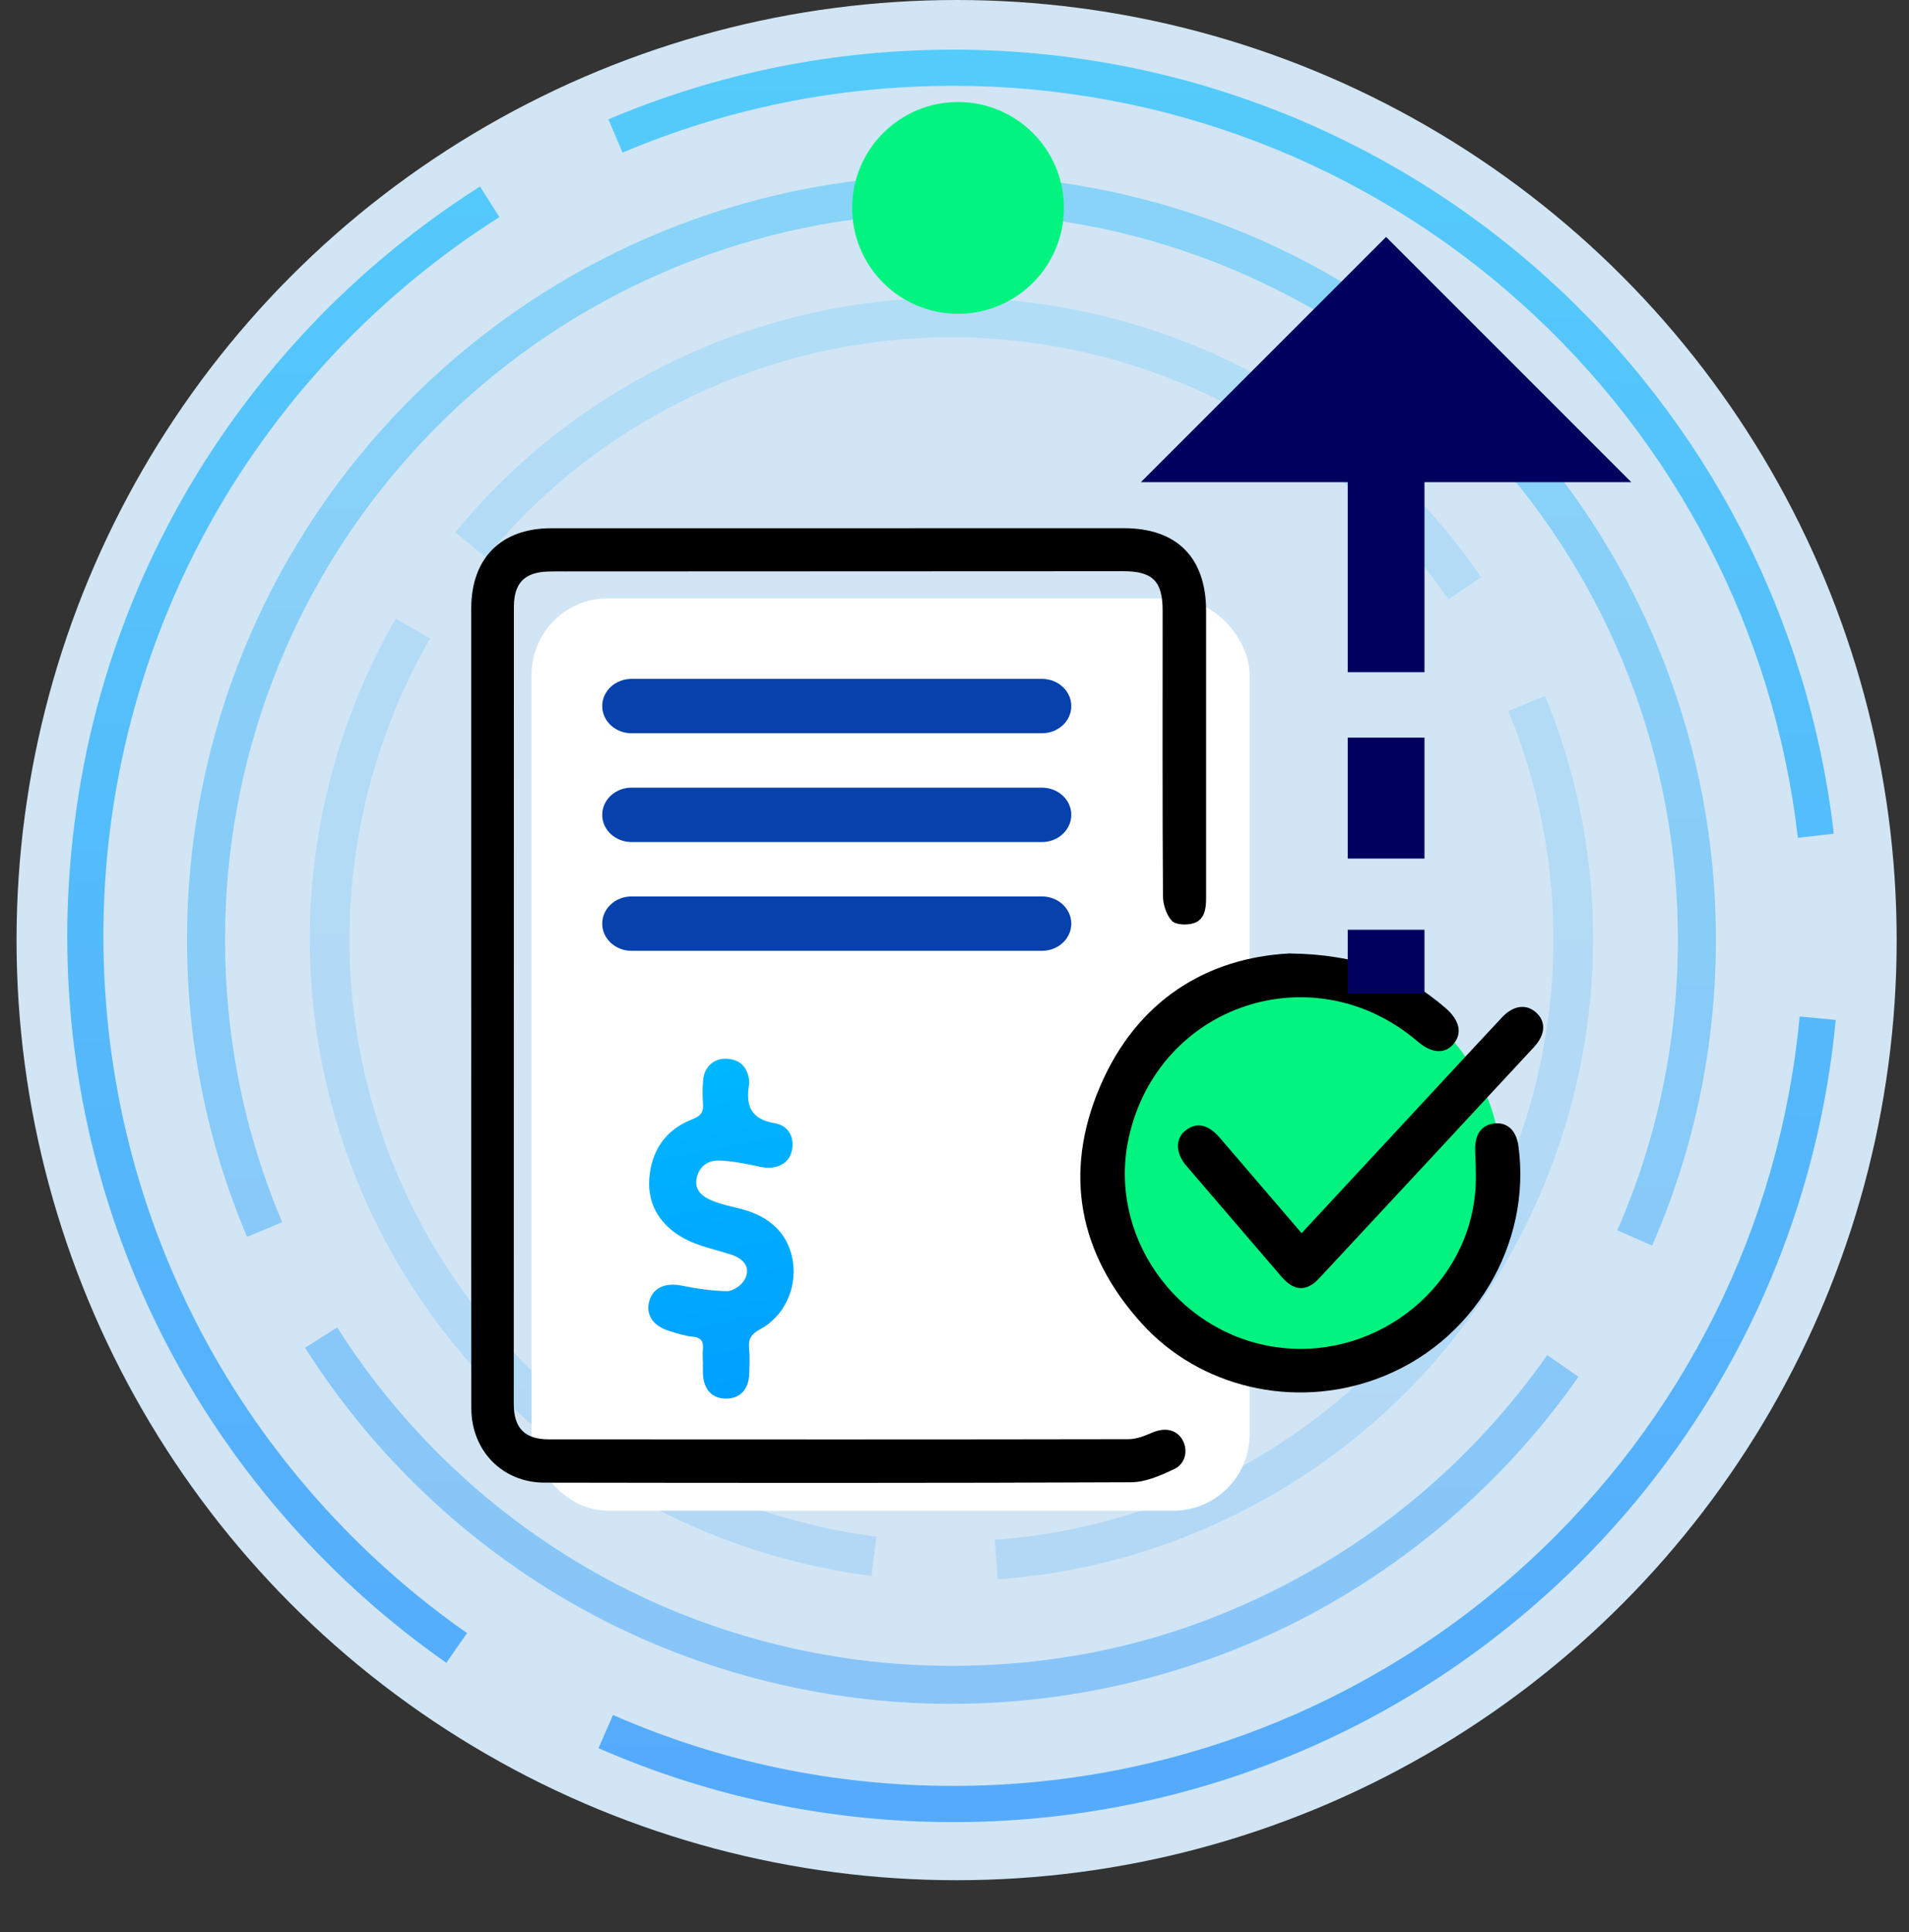
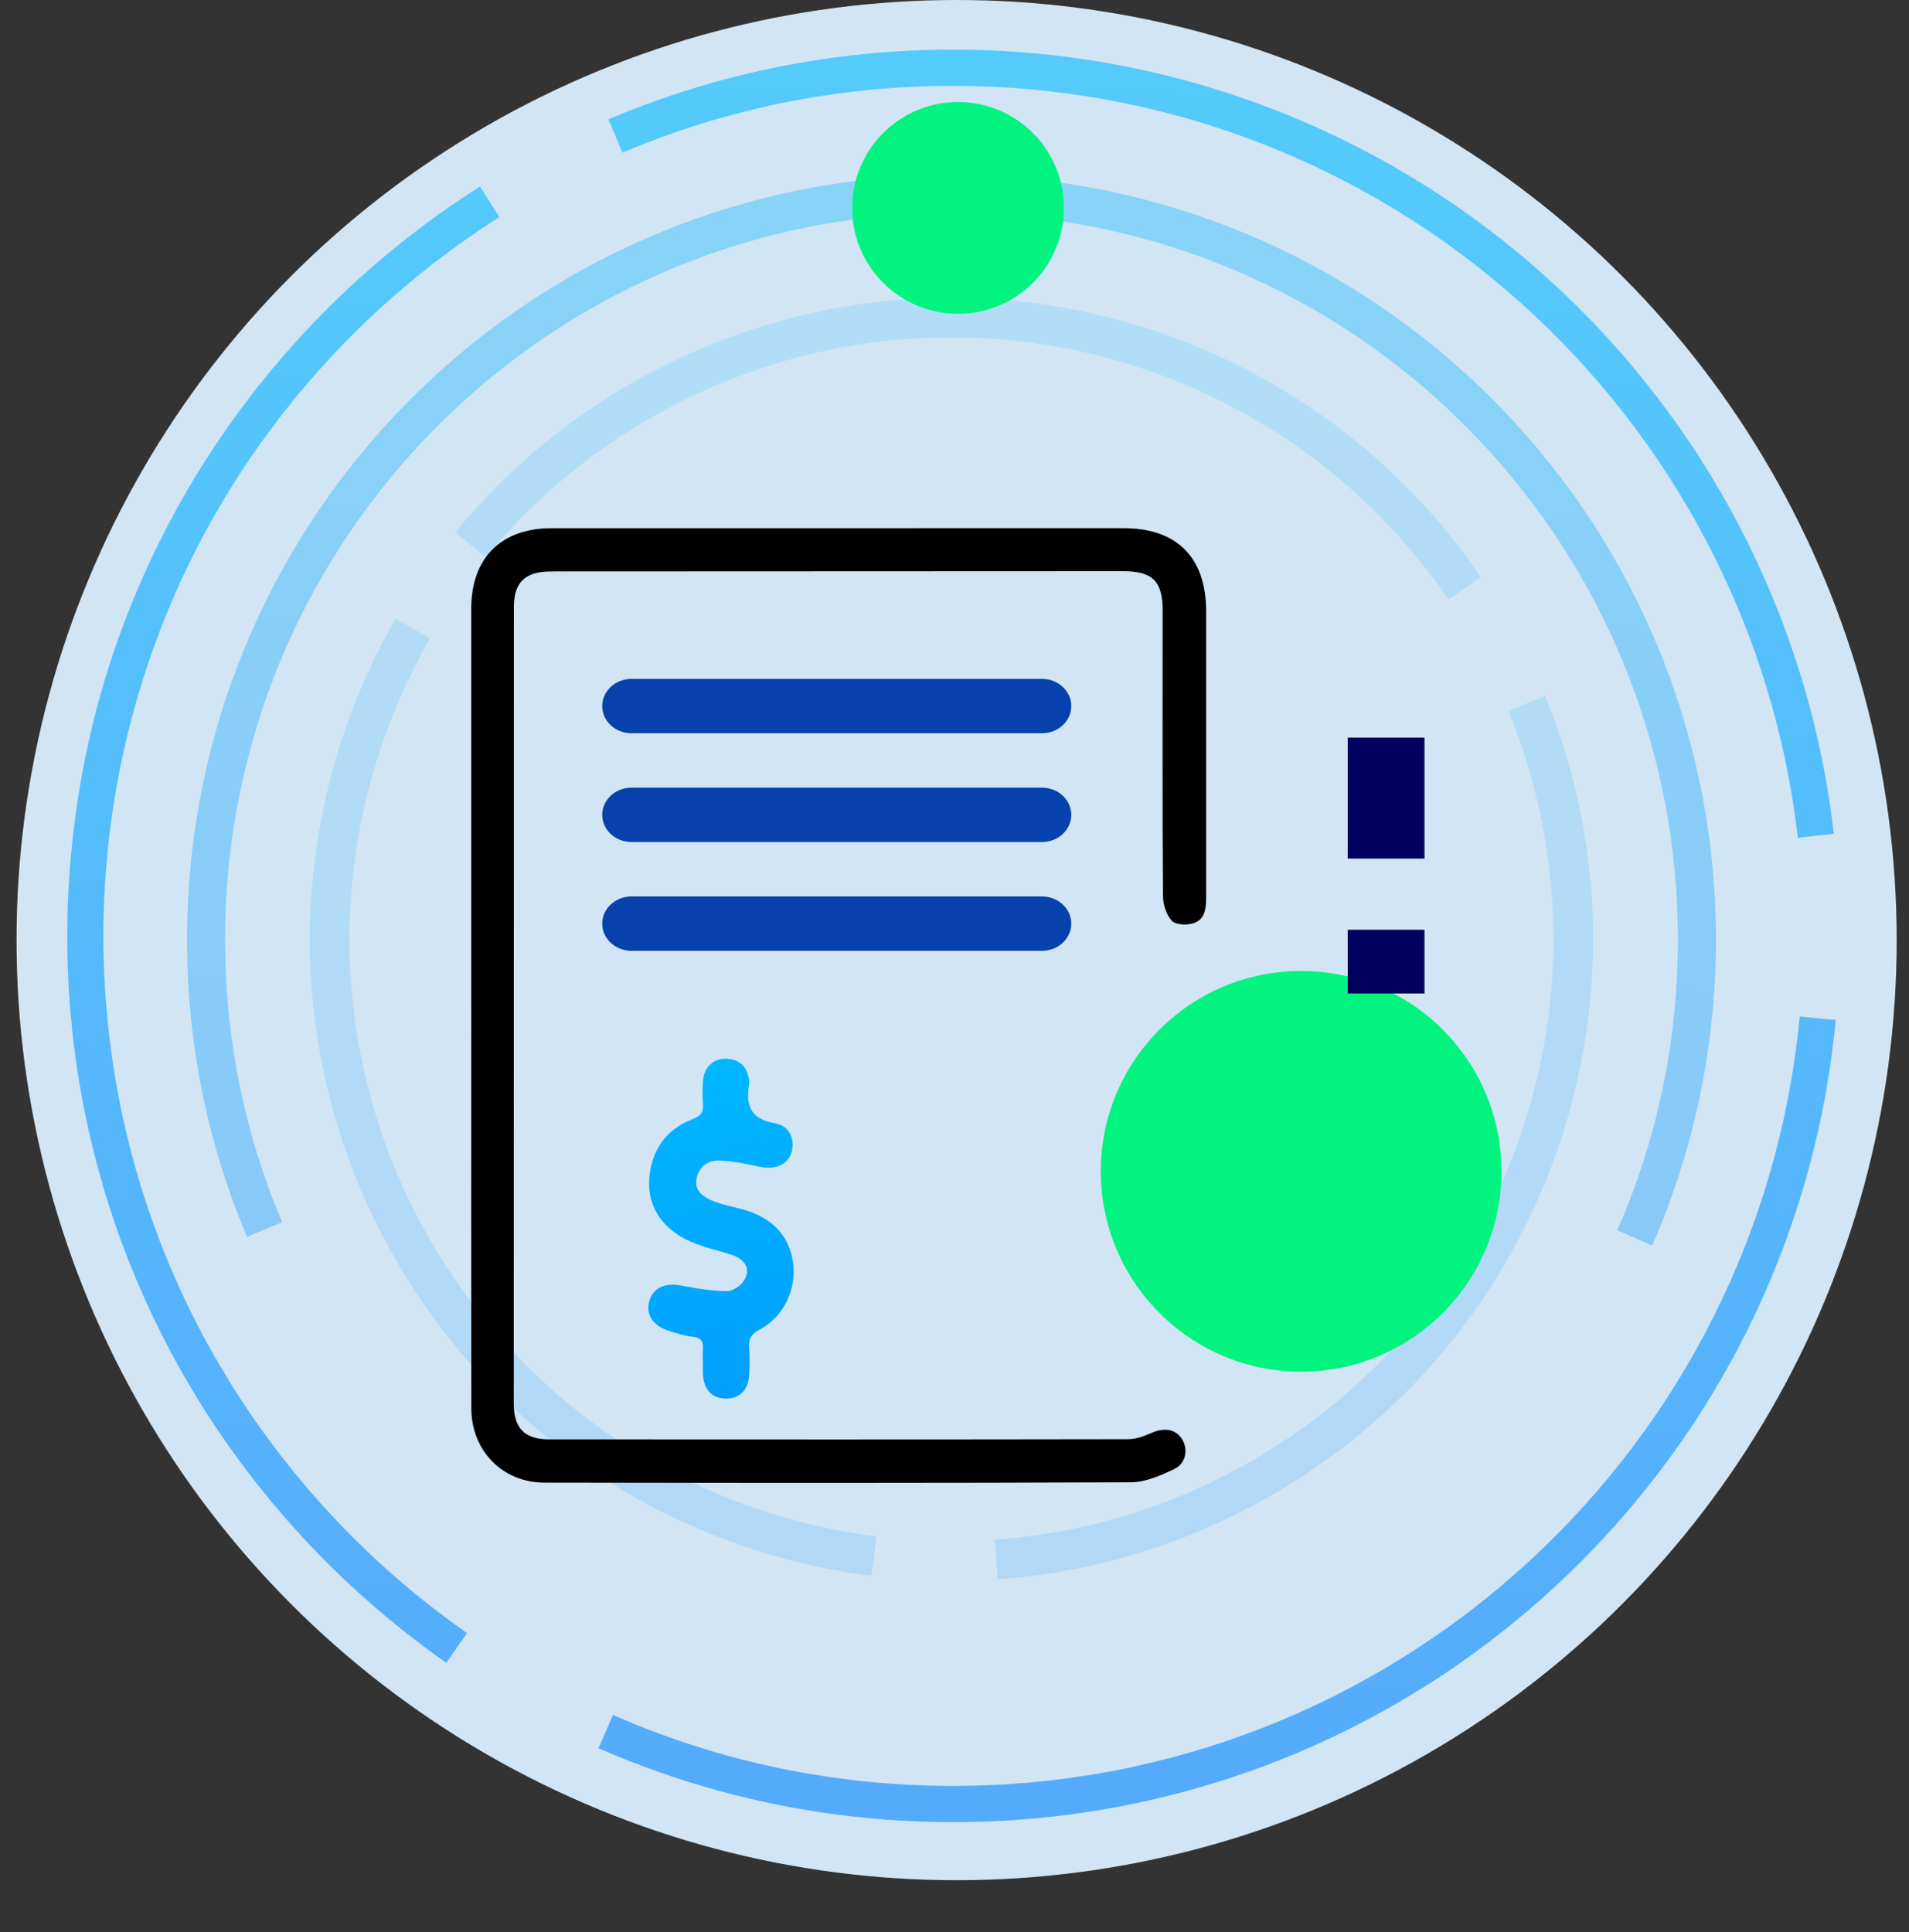
<svg xmlns="http://www.w3.org/2000/svg" xmlns:xlink="http://www.w3.org/1999/xlink" id="Capa_2" viewBox="0 0 735.93 744.9">
  <rect x="0" y="0" width="735.93" height="744.9" fill="#333333" stroke="none" />
  <defs>
    <style>.cls-1{fill:none;}.cls-1,.cls-2,.cls-3,.cls-4,.cls-5,.cls-6,.cls-7,.cls-8,.cls-9,.cls-10,.cls-11,.cls-12,.cls-13,.cls-14,.cls-15,.cls-16,.cls-17{stroke-width:0px;}.cls-2{fill:url(#_ÅÂÁ_Ï_ÌÌ_È_ËÂÌÚ_43-10);}.cls-3{fill:#d1e5f4;}.cls-4{fill:#00005e;}.cls-5{fill:url(#_ÅÂÁ_Ï_ÌÌ_È_ËÂÌÚ_43-3);}.cls-6{fill:url(#_ÅÂÁ_Ï_ÌÌ_È_ËÂÌÚ_43-8);}.cls-7{fill:url(#_ÅÂÁ_Ï_ÌÌ_È_ËÂÌÚ_43-7);}.cls-8{fill:url(#_ÅÂÁ_Ï_ÌÌ_È_ËÂÌÚ_43-9);}.cls-9{fill:url(#_ÅÂÁ_Ï_ÌÌ_È_ËÂÌÚ_43-6);}.cls-10{fill:url(#_ÅÂÁ_Ï_ÌÌ_È_ËÂÌÚ_43-5);}.cls-11{fill:url(#_ÅÂÁ_Ï_ÌÌ_È_ËÂÌÚ_43-2);}.cls-12{fill:url(#_ÅÂÁ_Ï_ÌÌ_È_ËÂÌÚ_43-4);}.cls-13{fill:#0641ac;}.cls-14{fill:#000;}.cls-18{opacity:.15;}.cls-19{opacity:.35;}.cls-20{opacity:.6;}.cls-15{fill:url(#_ÅÂÁ_Ï_ÌÌ_È_ËÂÌÚ_43);}.cls-16{fill:#03f380;}.cls-17{fill:#fff;}</style>
    <linearGradient id="_ÅÂÁ_Ï_ÌÌ_È_ËÂÌÚ_43" x1="110.64" y1="-9.64" x2="106.02" y2="739.51" gradientUnits="userSpaceOnUse">
      <stop offset="0" stop-color="#00bcff" />
      <stop offset="1" stop-color="#017fff" />
    </linearGradient>
    <linearGradient id="_ÅÂÁ_Ï_ÌÌ_È_ËÂÌÚ_43-2" x1="472.53" y1="-7.41" x2="467.92" y2="741.74" xlink:href="#_ÅÂÁ_Ï_ÌÌ_È_ËÂÌÚ_43" />
    <linearGradient id="_ÅÂÁ_Ï_ÌÌ_È_ËÂÌÚ_43-3" x1="471.93" y1="-7.41" x2="467.31" y2="741.74" xlink:href="#_ÅÂÁ_Ï_ÌÌ_È_ËÂÌÚ_43" />
    <linearGradient id="_ÅÂÁ_Ï_ÌÌ_È_ËÂÌÚ_43-4" x1="366.47" y1="-28.05" x2="361.62" y2="759.03" xlink:href="#_ÅÂÁ_Ï_ÌÌ_È_ËÂÌÚ_43" />
    <linearGradient id="_ÅÂÁ_Ï_ÌÌ_È_ËÂÌÚ_43-5" x1="528.97" y1="-27.05" x2="524.12" y2="760.02" xlink:href="#_ÅÂÁ_Ï_ÌÌ_È_ËÂÌÚ_43" />
    <linearGradient id="_ÅÂÁ_Ï_ÌÌ_È_ËÂÌÚ_43-6" x1="204.83" y1="-29.05" x2="199.99" y2="758.03" xlink:href="#_ÅÂÁ_Ï_ÌÌ_È_ËÂÌÚ_43" />
    <linearGradient id="_ÅÂÁ_Ï_ÌÌ_È_ËÂÌÚ_43-7" x1="231.89" y1="-49.77" x2="226.84" y2="770.76" xlink:href="#_ÅÂÁ_Ï_ÌÌ_È_ËÂÌÚ_43" />
    <linearGradient id="_ÅÂÁ_Ï_ÌÌ_È_ËÂÌÚ_43-8" x1="502.08" y1="-48.1" x2="497.02" y2="772.42" xlink:href="#_ÅÂÁ_Ï_ÌÌ_È_ËÂÌÚ_43" />
    <linearGradient id="_ÅÂÁ_Ï_ÌÌ_È_ËÂÌÚ_43-9" x1="374.86" y1="-48.89" x2="369.81" y2="771.64" xlink:href="#_ÅÂÁ_Ï_ÌÌ_È_ËÂÌÚ_43" />
    <linearGradient id="_ÅÂÁ_Ï_ÌÌ_È_ËÂÌÚ_43-10" x1="260.2" y1="381" x2="323.75" y2="712.36" xlink:href="#_ÅÂÁ_Ï_ÌÌ_È_ËÂÌÚ_43" />
  </defs>
  <g id="Capa_1-2">
    <circle class="cls-3" cx="368.78" cy="362.4" r="362.4" />
    <g class="cls-20">
      <path class="cls-15" d="M172.06,640.98c-44.18-30.88-80.9-72.29-106.2-119.77-12.89-24.19-22.83-49.9-29.53-76.42-6.91-27.32-10.41-55.58-10.41-84.02s3.84-59.37,11.42-87.9c7.35-27.68,18.22-54.4,32.29-79.42,27.72-49.25,67.64-91.28,115.43-121.54l7.46,11.78c-45.85,29.03-84.15,69.35-110.74,116.6-27.42,48.73-41.92,104.22-41.92,160.48,0,27.29,3.36,54.4,9.99,80.6,6.43,25.43,15.96,50.09,28.32,73.28,24.27,45.54,59.5,85.27,101.88,114.89l-7.99,11.43Z" />
      <path class="cls-11" d="M367.55,702.4c-47.56,0-93.59-9.59-136.82-28.5l5.59-12.78c41.45,18.14,85.6,27.33,131.23,27.33,82.11,0,160.66-30.51,221.18-85.9,60.14-55.04,97.45-129.87,105.06-210.69l13.88,1.31c-7.93,84.27-46.83,162.29-109.53,219.67-63.1,57.75-144.99,89.56-230.59,89.56Z" />
-       <path class="cls-5" d="M693.08,322.95c-9.11-79.33-47.02-152.53-106.73-206.12-60.17-54.01-137.88-83.75-218.81-83.75-44.24,0-87.16,8.66-127.55,25.75l-5.43-12.84c42.12-17.82,86.87-26.85,132.98-26.85,84.37,0,165.39,31.01,228.12,87.32,62.25,55.87,101.76,132.2,111.27,214.91l-13.85,1.59Z" />
+       <path class="cls-5" d="M693.08,322.95c-9.11-79.33-47.02-152.53-106.73-206.12-60.17-54.01-137.88-83.75-218.81-83.75-44.24,0-87.16,8.66-127.55,25.75l-5.43-12.84c42.12-17.82,86.87-26.85,132.98-26.85,84.37,0,165.39,31.01,228.12,87.32,62.25,55.87,101.76,132.2,111.27,214.91l-13.85,1.59" />
    </g>
    <g class="cls-19">
-       <path class="cls-12" d="M366.79,656.82c-50.59,0-100.5-13.04-144.33-37.71-42.49-23.91-78.74-58.34-104.84-99.57l12.38-7.84c24.81,39.19,59.26,71.91,99.64,94.64,41.64,23.44,89.06,35.82,137.14,35.82s91.32-11.32,131.51-32.74c38.92-20.74,72.87-50.85,98.19-87.07l12.01,8.39c-26.63,38.11-62.36,69.78-103.31,91.6-42.3,22.54-90.16,34.46-138.4,34.46Z" />
      <path class="cls-10" d="M636.9,480.15l-13.42-5.87c15.5-35.42,23.36-73.15,23.36-112.15,0-70.17-26.07-137.29-73.41-189.02-47.04-51.39-110.98-83.28-180.05-89.78l1.37-14.59c72.69,6.84,139.99,40.39,189.49,94.48,49.82,54.43,77.25,125.07,77.25,198.91,0,41.03-8.27,80.73-24.58,118.02Z" />
      <path class="cls-9" d="M95.26,476.84c-15.37-36.34-23.16-74.93-23.16-114.71,0-72.78,26.75-142.66,75.32-196.78,48.19-53.69,114.03-87.78,185.38-95.98l1.67,14.55c-67.79,7.79-130.35,40.18-176.15,91.21-46.15,51.42-71.57,117.83-71.57,186.99,0,37.81,7.4,74.48,22,109l-13.49,5.71Z" />
    </g>
    <g class="cls-18">
      <path class="cls-7" d="M335.94,607.47c-38.7-4.9-76.18-19.06-108.39-40.95-33.26-22.61-60.81-53.51-79.65-89.34-19.76-37.58-29.57-79.74-28.37-121.93,1.17-40.89,12.58-81.27,33.01-116.75l13.24,7.62c-19.17,33.3-29.88,71.19-30.98,109.57-1.13,39.57,8.08,79.13,26.62,114.39,17.68,33.62,43.52,62.61,74.72,83.82,30.22,20.54,65.39,33.83,101.72,38.43l-1.92,15.15Z" />
      <path class="cls-6" d="M384.62,608.8l-1.09-15.23c31.95-2.29,62.65-11.08,91.25-26.12,51.46-27.06,90.63-72.06,110.3-126.72,19.55-54.32,18.27-113.5-3.59-166.66l14.13-5.81c23.31,56.67,24.67,119.76,3.84,177.64-20.97,58.26-62.72,106.23-117.57,135.07-30.47,16.02-63.2,25.39-97.26,27.83Z" />
      <path class="cls-8" d="M558.33,231.1c-31.85-46.71-79.73-80.09-134.81-94-55.51-14.02-114.01-7.05-164.73,19.62-27.73,14.58-51.77,34.15-71.45,58.17l-11.81-9.68c20.99-25.61,46.61-46.47,76.15-62.01,54.06-28.43,116.41-35.85,175.57-20.91,58.7,14.83,109.73,50.41,143.69,100.21l-12.62,8.6Z" />
    </g>
    <rect class="cls-1" y="8.97" width="735.93" height="735.93" />
    <circle class="cls-16" cx="369.33" cy="80.15" r="40.82" />
-     <rect class="cls-17" x="204.92" y="230.65" width="276.82" height="351.71" rx="29.43" ry="29.43" />
    <path class="cls-14" d="M181.68,388.41c0,46.67-.05,107.81.02,154.48.02,16.31,11.97,28.62,28.17,28.65,69.19.12,156.97.19,226.15-.14,5.6-.03,11.46-2.62,16.68-5.11,4.57-2.18,5.42-7.74,2.93-11.61-2.42-3.75-6.78-4.45-11.5-2.4-2.88,1.25-6.07,2.51-9.13,2.51-68.28.13-155.17.11-223.45.06-9.27,0-13.49-4.35-13.49-13.67,0-92.08.02-215.16.05-307.24,0-9.1,4.06-13.3,13.01-13.61,2.16-.08,4.32-.05,6.49-.05,65.58-.03,149.76-.04,215.34-.09,11.36,0,15.25,3.79,15.25,15.16,0,31.17-.11,78.88.13,110.05.03,3.28,1.29,7.27,3.43,9.56,1.49,1.6,5.77,1.74,8.3.95,4.44-1.38,4.9-5.68,4.9-9.84-.02-31.35.01-79.24,0-110.59-.02-20.54-11.27-31.87-31.69-31.87-67.38-.02-153.36-.01-220.75.02-19.38,0-30.85,11.54-30.85,30.94-.01,45.77,0,108.07,0,153.84Z" />
    <path class="cls-2" d="M270.98,524.98c0,1.57-.06,3.14.01,4.7.29,6.03,3.56,9.48,8.93,9.47,5.34,0,8.7-3.5,8.91-9.46.12-3.33.26-6.68-.06-9.98-.35-3.61.96-5.52,4.21-7.26,9.16-4.9,14.15-15.47,12.74-25.74-1.44-10.49-8.27-17.57-19.8-20.62-3.95-1.04-8.04-1.8-11.75-3.41-3.43-1.49-6.6-3.93-5.61-8.54,1.03-4.79,4.64-6.99,9.05-6.77,5.21.26,10.41,1.33,15.53,2.44,5.6,1.22,10.58-.88,11.95-5.53,1.49-5.06-.65-10.34-6.37-11.29-9.48-1.58-11.29-6.96-9.92-15.06.1-.57.05-1.18-.04-1.76-.72-4.93-3.52-7.75-8.55-8.03-4.88-.27-8.64,2.97-9.12,8.01-.3,3.11-.32,6.28-.08,9.39.26,3.26-.96,4.7-4.07,5.9-10.35,3.98-15.84,12.15-16.64,22.88-.78,10.37,4.6,18.29,13.4,23.07,5.55,3.01,12.05,4.29,18.15,6.24,5.54,1.77,7.78,5.71,4.9,10.13-1.29,1.98-4.32,3.99-6.54,3.96-5.78-.08-11.61-.97-17.31-2.11-6.46-1.3-11.23.74-12.65,6.14-1.33,5.07,1.48,9.35,7.63,11.29,2.98.94,6.02,1.94,9.1,2.23,3.45.32,4.27,2,3.99,5.02-.14,1.55-.03,3.13-.02,4.7Z" />
    <circle class="cls-16" cx="501.59" cy="451.53" r="77.23" />
-     <path class="cls-14" d="M497.05,367.54c-31.6,1.69-58.76,17.91-73.05,51.46-14.14,33.22-8.15,64.33,16.11,91.14,22.46,24.83,58.49,32.97,90.1,21.59,38.21-13.75,60.31-52.51,55.14-90.03-.87-6.3-4.69-9.4-9.8-8.55-4.88.81-7.14,4.68-6.87,10.76.25,5.64.5,11.35-.1,16.94-4.07,37.43-40.27,64.39-77.92,58.25-37.91-6.18-63.65-43.46-55.54-80.43,11.3-51.51,71.25-71.51,111.42-37.17,5.41,4.63,10.48,4.94,13.87.84,3.37-4.06,2.28-9.04-3.09-13.71-15.97-13.87-34.57-20.8-60.27-21.08ZM501.78,475.37c-10.91-12.73-21.24-24.79-31.59-36.83-4.47-5.2-9.04-6.09-13.27-2.66-3.9,3.16-3.76,8.65.42,13.52,12.24,14.29,24.5,28.58,36.77,42.85,4.73,5.5,9.55,5.77,14.39.57,27.65-29.69,55.27-59.41,82.84-89.17,4.56-4.92,4.69-9.99.72-13.44-3.79-3.29-8.69-2.65-13.02,1.97-10.5,11.2-20.91,22.48-31.35,33.73-15.15,16.32-30.31,32.64-45.91,49.45Z" />
    <path id="Shape" class="cls-13" d="M243.46,366.53h158.23c6.24,0,11.3-4.69,11.3-10.48s-5.06-10.48-11.3-10.48h-158.23c-6.24,0-11.3,4.69-11.3,10.48s5.06,10.48,11.3,10.48Z" />
    <path id="Shape-2" class="cls-13" d="M243.46,324.59h158.23c6.24,0,11.3-4.69,11.3-10.48s-5.06-10.48-11.3-10.48h-158.23c-6.24,0-11.3,4.69-11.3,10.48s5.06,10.48,11.3,10.48Z" />
    <path id="Shape-3" class="cls-13" d="M243.46,282.66h158.23c6.24,0,11.3-4.69,11.3-10.48s-5.06-10.48-11.3-10.48h-158.23c-6.24,0-11.3,4.69-11.3,10.48s5.06,10.48,11.3,10.48Z" />
-     <polygon class="cls-4" points="534.35 91.34 439.82 185.86 519.55 185.86 519.55 259.12 549.14 259.12 549.14 185.86 628.87 185.86 534.35 91.34" />
    <rect class="cls-4" x="519.55" y="284.34" width="29.59" height="46.63" />
    <rect class="cls-4" x="519.55" y="358.41" width="29.59" height="24.57" />
  </g>
</svg>